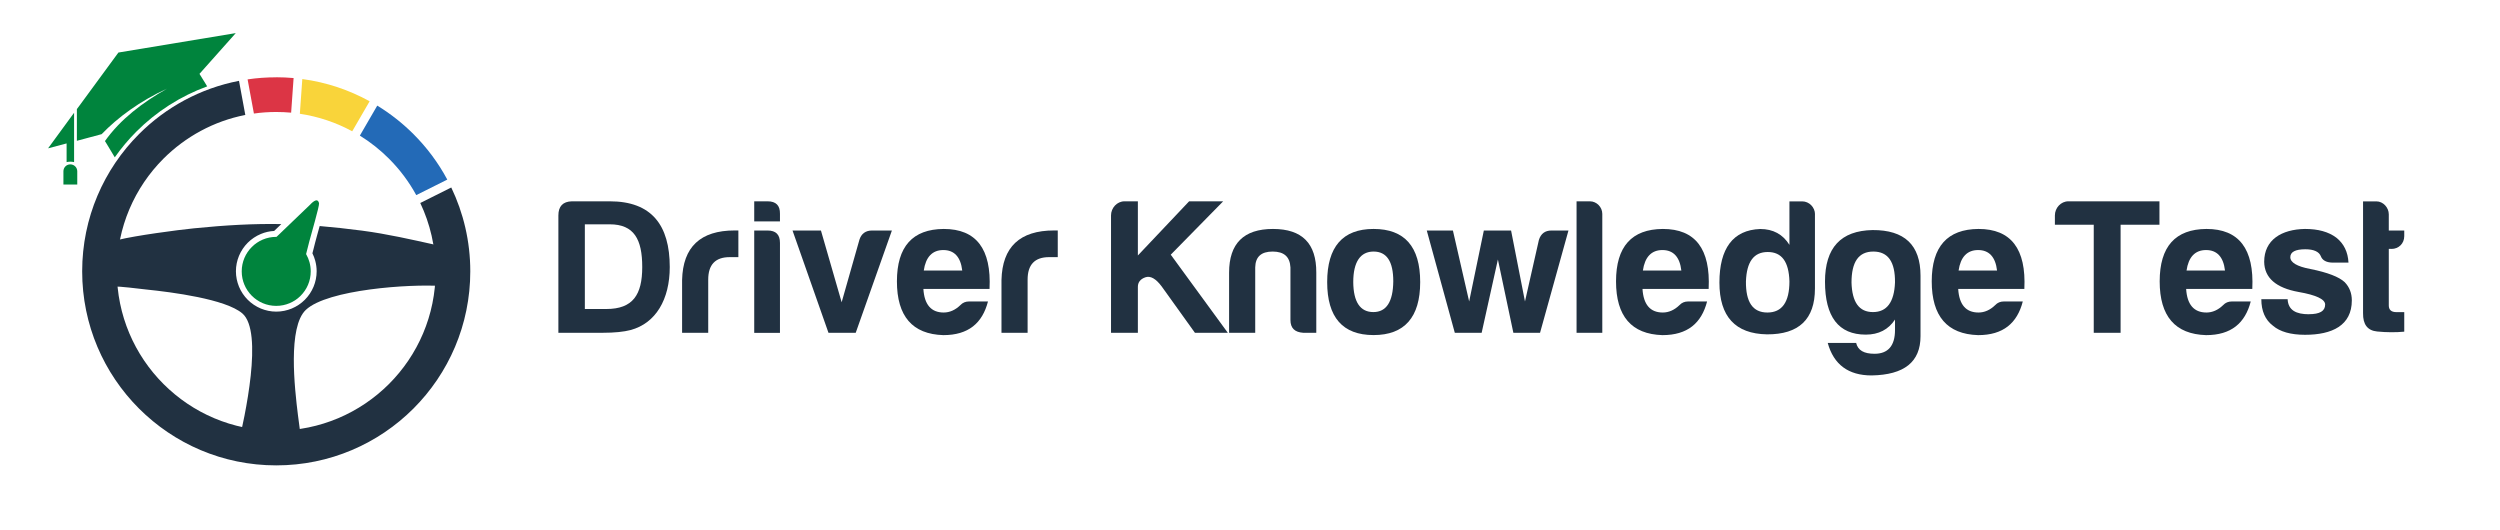
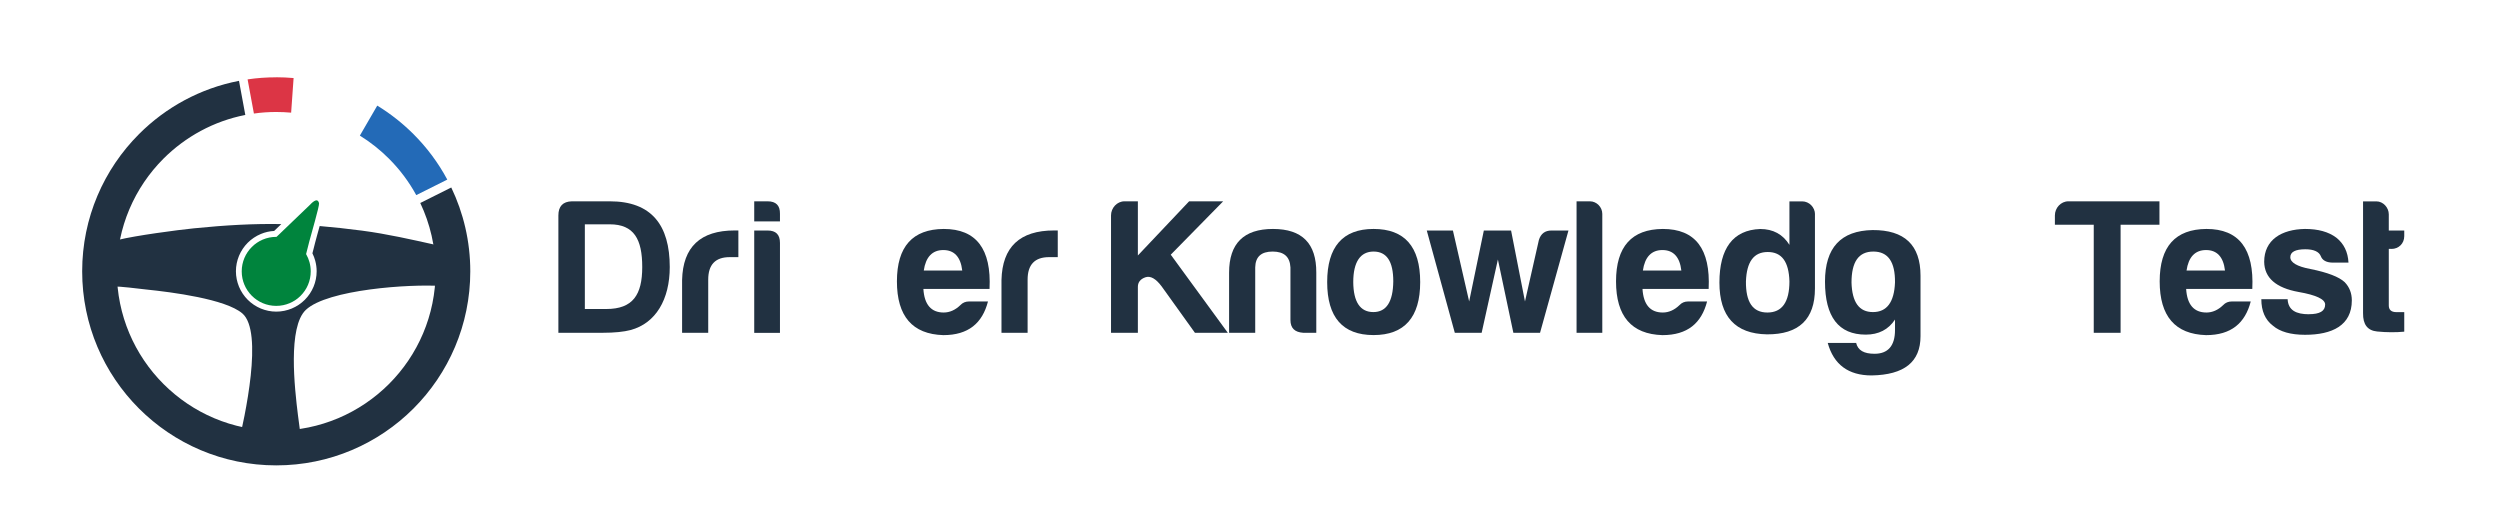
<svg xmlns="http://www.w3.org/2000/svg" id="Layer_1" viewBox="0 0 447.81 95">
  <g id="Layer_1-2" data-name="Layer_1">
    <g>
      <path d="M19.98,51.29c1.93.02,4.35.37,6.24.57,4.59.47,14.19,1.71,17.19,4.28,3.81,3.27.46,18.53-.82,23.83,2.21.53,4.52.81,6.89.81,1.64,0,3.26-.14,4.83-.4-.36-1.3-.79-4.83-.94-6.02-.6-4.85-1.84-15.79,1.42-18.86,3.89-3.66,18.65-4.65,24.2-4.27,0-2.54-.33-5.01-.94-7.36-4.29-.95-8.66-1.96-13.22-2.56-2.68-.35-5.17-.62-7.57-.82-.15.56-.31,1.11-.44,1.59-.17.59-.3,1.07-.38,1.41h0l-.3,1.19-.18.69c.21.43.39.88.51,1.35.16.6.25,1.23.25,1.87,0,.97-.2,1.91-.55,2.76-.37.89-.91,1.69-1.57,2.35s-1.46,1.2-2.35,1.57c-.86.35-1.79.55-2.76.55s-1.91-.2-2.76-.55c-.89-.37-1.69-.91-2.35-1.57s-1.2-1.46-1.57-2.35c-.35-.86-.55-1.79-.55-2.76s.2-1.91.55-2.76c.37-.89.91-1.69,1.57-2.35s1.46-1.2,2.35-1.57c.74-.31,1.54-.5,2.38-.54l1.28-1.23c-4.94-.09-9.86.18-15.66.76-2.99.3-10.52,1.31-13.56,2.07-.77,2.63-1.18,5.41-1.18,8.29v.02h0ZM55.12,40.34c-.6-.04-1.2-.07-1.8-.1l-2.94,2.81-.06.05-.06.06-.31.31h-.48c-.7,0-1.36.14-1.96.39-.62.26-1.18.64-1.66,1.11-.48.48-.86,1.04-1.12,1.66-.25.6-.39,1.26-.39,1.96s.14,1.36.39,1.96c.26.62.64,1.18,1.12,1.66s1.04.86,1.66,1.12c.6.25,1.26.39,1.96.39s1.36-.14,1.96-.39c.62-.26,1.18-.64,1.66-1.12s.86-1.04,1.12-1.66c.25-.6.39-1.26.39-1.96,0-.46-.06-.91-.17-1.33-.12-.44-.29-.85-.51-1.23l-.11-.78h0l.27-1.09.3-1.2h0c.04-.15.2-.73.4-1.45l.33-1.18h0Z" fill="#213141" />
      <path d="M80.83,33.58c2.18,4.55,3.41,9.64,3.41,15.02,0,9.6-3.89,18.29-10.18,24.58s-14.98,10.18-24.58,10.18-18.29-3.89-24.58-10.18-10.18-14.98-10.18-24.58,3.89-18.29,10.18-24.58c4.79-4.8,10.98-8.2,17.91-9.54l1.13,6.11c-5.66,1.11-10.72,3.9-14.65,7.82-5.17,5.17-8.36,12.3-8.36,20.19s3.19,15.02,8.36,20.19c5.17,5.17,12.3,8.36,20.19,8.36s15.02-3.2,20.19-8.36c5.17-5.17,8.36-12.3,8.36-20.19,0-4.38-.99-8.53-2.75-12.24l5.56-2.78h-.01Z" fill="#213141" />
      <path d="M67.58,18.92c2.36,1.44,4.53,3.16,6.48,5.1,2.4,2.4,4.45,5.14,6.06,8.15l-5.56,2.78c-1.31-2.41-2.97-4.61-4.9-6.54-1.56-1.56-3.31-2.95-5.2-4.12l3.12-5.38h0Z" fill="#236ab7" />
-       <path d="M54.16,14.16c4.32.58,8.39,1.96,12.05,3.98l-3.12,5.38c-2.86-1.56-6.03-2.64-9.38-3.14l.44-6.21h.01Z" fill="#f9d43a" />
      <path d="M49.48,13.84c1.05,0,2.09.05,3.11.14l-.44,6.2c-.88-.08-1.77-.12-2.68-.12-1.35,0-2.68.09-3.99.28l-1.13-6.12c1.67-.25,3.38-.37,5.12-.37h.01Z" fill="#dc3545" />
      <path d="M57.15,36.41c.1.41-1.5,5.87-1.74,6.82-.2.77-.38,1.51-.58,2.28h0c.53.92.83,1.97.83,3.1,0,1.71-.69,3.25-1.81,4.37-1.12,1.12-2.66,1.81-4.37,1.81s-3.25-.69-4.37-1.81c-1.12-1.12-1.81-2.66-1.81-4.37s.69-3.25,1.81-4.37c1.12-1.12,2.66-1.81,4.37-1.81h.05s.08-.08.13-.12l5.82-5.58c.21-.2,1.38-1.57,1.67-.32h0Z" fill="#00843d" fill-rule="evenodd" />
-       <path d="M42.23,5.93l-21.02,3.48c-2.33,3.17-4.65,6.33-6.97,9.5h0l-.47.63v5.68l1.76-.47h0l2.68-.72c2.86-2.98,6.91-5.97,11.71-8.15-4.35,2.45-8.37,5.5-11.12,9.39l.31.5,1.45,2.41c1.16-1.65,2.46-3.2,3.88-4.62,3.55-3.55,7.86-6.33,12.67-8.09l-.31-.51-1.07-1.73,6.51-7.31h0ZM11.93,25.7v3.34c.2-.05.43-.08.67-.08s.47.03.67.08v-3.7h0v-5.14c-1.49,2.04-3.47,4.75-4.66,6.37,1.11-.29,2.21-.59,3.32-.88h0ZM12.59,29.44h0c.68,0,1.25.55,1.25,1.24v2.37h-2.48v-2.37c0-.69.55-1.24,1.23-1.24h0Z" fill="#00843d" />
    </g>
    <g>
      <g>
        <path d="M201.43,36.06h2.39v9.7l9.18-9.7h6.1l-9.39,9.56,10.22,13.99h-5.89l-5.96-8.31c-1.04-1.39-2.01-1.94-2.91-1.63-.9.31-1.35.9-1.35,1.7v8.24h-4.81v-21.02c0-1.35,1.07-2.53,2.42-2.53Z" fill="#213141" />
        <path d="M233.44,59.61c-1.52-.1-2.29-.83-2.29-2.29v-9.42c-.1-1.9-1.14-2.84-3.19-2.84s-3.08.94-3.12,2.84v11.71h-4.68v-10.77c0-5.23,2.63-7.83,7.86-7.83s7.79,2.6,7.76,7.83v10.77h-2.36.02Z" fill="#213141" />
        <path d="M254.39,50.53c0,6.3-2.81,9.49-8.35,9.49s-8.31-3.19-8.31-9.49,2.77-9.52,8.31-9.52,8.35,3.15,8.35,9.52ZM242.4,50.53c.03,3.57,1.25,5.37,3.6,5.37s3.53-1.87,3.57-5.51c0-3.57-1.18-5.33-3.53-5.33s-3.64,1.84-3.64,5.47h0Z" fill="#213141" />
        <path d="M280.95,41.29l-5.09,18.32h-4.78l-2.77-13.13-2.91,13.13h-4.81l-5.02-18.32h4.68l2.91,12.71,2.63-12.71h4.88l2.49,12.71,2.49-11.01c.35-1.14,1.11-1.7,2.25-1.7h3.05Z" fill="#213141" />
        <path d="M287.01,38.31v21.3h-4.61v-23.55h2.39c1.21,0,2.22,1.04,2.22,2.25h0Z" fill="#213141" />
        <path d="M297.78,60.03c-5.54-.17-8.31-3.39-8.31-9.63s2.81-9.35,8.38-9.39c5.82,0,8.56,3.57,8.21,10.74h-11.85c.17,2.81,1.38,4.23,3.64,4.23,1.07,0,2.08-.45,2.98-1.32.42-.45.94-.66,1.56-.66h3.39c-1,3.88-3.5,6.03-8,6.03h0ZM294.28,48.46h6.89c-.28-2.42-1.42-3.67-3.39-3.67s-3.15,1.25-3.5,3.67Z" fill="#213141" />
        <path d="M325.1,38.38v13.3c0,5.51-2.88,8.24-8.59,8.21-5.68-.1-8.52-3.19-8.52-9.28s2.42-9.42,7.31-9.59c2.29,0,4.05.94,5.23,2.84v-7.79h2.29c1.25,0,2.29,1.07,2.29,2.32h-.01ZM312.74,50.4c-.04,3.71,1.21,5.58,3.84,5.58s3.95-1.87,3.95-5.58c-.1-3.53-1.38-5.26-3.88-5.26s-3.78,1.73-3.91,5.26Z" fill="#213141" />
        <path d="M326.9,50.46c0-6.1,2.84-9.14,8.52-9.25,5.71-.03,8.59,2.67,8.59,8.17v10.84c0,4.61-2.91,6.93-8.76,7.03-4.16,0-6.79-1.94-7.86-5.82h5.09c.31,1.32,1.39,1.94,3.29,1.94,2.42,0,3.67-1.42,3.67-4.26,0,0,0,.04,0-1.87-1.18,1.8-2.94,2.7-5.23,2.7-4.88,0-7.31-3.19-7.31-9.49h0ZM339.44,50.6c.04-3.71-1.25-5.54-3.88-5.54s-3.91,1.84-3.91,5.54c.1,3.53,1.35,5.3,3.84,5.3s3.81-1.77,3.95-5.3Z" fill="#213141" />
-         <path d="M354.33,60.03c-5.54-.17-8.31-3.39-8.31-9.63s2.81-9.35,8.38-9.39c5.82,0,8.56,3.57,8.21,10.74h-11.85c.17,2.81,1.38,4.23,3.64,4.23,1.07,0,2.08-.45,2.98-1.32.42-.45.94-.66,1.56-.66h3.39c-1,3.88-3.5,6.03-8,6.03h0ZM350.83,48.46h6.89c-.28-2.42-1.42-3.67-3.39-3.67s-3.15,1.25-3.5,3.67Z" fill="#213141" />
      </g>
      <g>
        <path d="M119.97,47.83c0,5.78-2.49,10.08-7.03,11.29-1.18.31-2.84.49-4.99.49h-7.93v-21.02c0-1.63.8-2.49,2.42-2.53h6.79c7.48,0,10.74,4.26,10.74,11.78h0ZM109.23,40.18h-4.47v15.17h3.84c4.78,0,6.44-2.56,6.44-7.52s-1.46-7.65-5.82-7.65h.01Z" fill="#213141" />
        <path d="M122.18,50.15c.14-5.92,3.29-8.87,9.42-8.87h.66v4.78h-1.56c-2.56,0-3.84,1.35-3.84,4.02v9.53h-4.68v-9.46h0Z" fill="#213141" />
        <path d="M137.49,36.06c1.52,0,2.25.76,2.22,2.25v1.35h-4.61v-3.6h2.39ZM137.49,41.29c1.49,0,2.22.73,2.22,2.22v16.11h-4.61v-18.32h2.39Z" fill="#213141" />
-         <path d="M159.76,41.29l-6.48,18.32h-4.88l-6.44-18.32h5.09l3.71,12.85,3.19-11.22c.35-1.07,1.11-1.63,2.25-1.63h3.57-.01Z" fill="#213141" />
        <path d="M168.97,60.03c-5.54-.17-8.31-3.39-8.31-9.63s2.81-9.35,8.38-9.39c5.82,0,8.56,3.57,8.21,10.74h-11.85c.17,2.81,1.39,4.23,3.64,4.23,1.07,0,2.08-.45,2.98-1.32.42-.45.94-.66,1.56-.66h3.39c-1,3.88-3.5,6.03-8,6.03ZM165.47,48.46h6.89c-.28-2.42-1.42-3.67-3.39-3.67s-3.15,1.25-3.5,3.67Z" fill="#213141" />
        <path d="M179.39,50.15c.14-5.92,3.29-8.87,9.42-8.87h.66v4.78h-1.56c-2.56,0-3.84,1.35-3.84,4.02v9.53h-4.68v-9.46h0Z" fill="#213141" />
      </g>
      <g>
        <path d="M370.5,36.06h16.31v4.19h-6.96v19.36h-4.81v-19.36h-6.96v-1.66c0-1.35,1.07-2.53,2.42-2.53h0Z" fill="#213141" />
        <path d="M395.16,60.03c-5.54-.17-8.31-3.39-8.31-9.63s2.8-9.35,8.38-9.39c5.82,0,8.56,3.57,8.21,10.74h-11.85c.17,2.81,1.39,4.23,3.64,4.23,1.07,0,2.08-.45,2.98-1.32.42-.45.94-.66,1.56-.66h3.39c-1,3.88-3.5,6.03-8,6.03h0ZM391.66,48.46h6.89c-.28-2.42-1.42-3.67-3.39-3.67s-3.15,1.25-3.5,3.67Z" fill="#213141" />
        <path d="M413.58,56.28c1.94,0,2.91-.55,2.91-1.73,0-.94-1.59-1.7-4.75-2.25-4.05-.73-6.13-2.53-6.17-5.4,0-3.95,3.12-5.82,7.31-5.89,2.36,0,4.23.52,5.61,1.56,1.35,1.07,2.08,2.56,2.18,4.47h-2.91c-1.07-.03-1.77-.42-2.04-1.14-.31-.8-1.25-1.25-2.77-1.25-1.8,0-2.7.48-2.7,1.42s1.18,1.66,3.57,2.11c3.12.62,5.16,1.42,6.17,2.36.87.9,1.28,2.01,1.28,3.26,0,4.5-3.53,6.17-8.38,6.17-2.56,0-4.5-.55-5.75-1.63-1.38-1.04-2.08-2.63-2.08-4.75h4.71c.1,2.01,1.56,2.7,3.81,2.7h0Z" fill="#213141" />
        <path d="M428.37,44.58h-.48v10.15c0,.76.45,1.18,1.35,1.18h1.42v3.5c-1.49.14-3.12.14-4.85-.03s-2.56-1.25-2.53-3.29v-20.02h2.39c1.21,0,2.22,1.11,2.22,2.32v2.91h2.77v1c0,1.32-1,2.29-2.29,2.29h0Z" fill="#213141" />
      </g>
    </g>
  </g>
</svg>